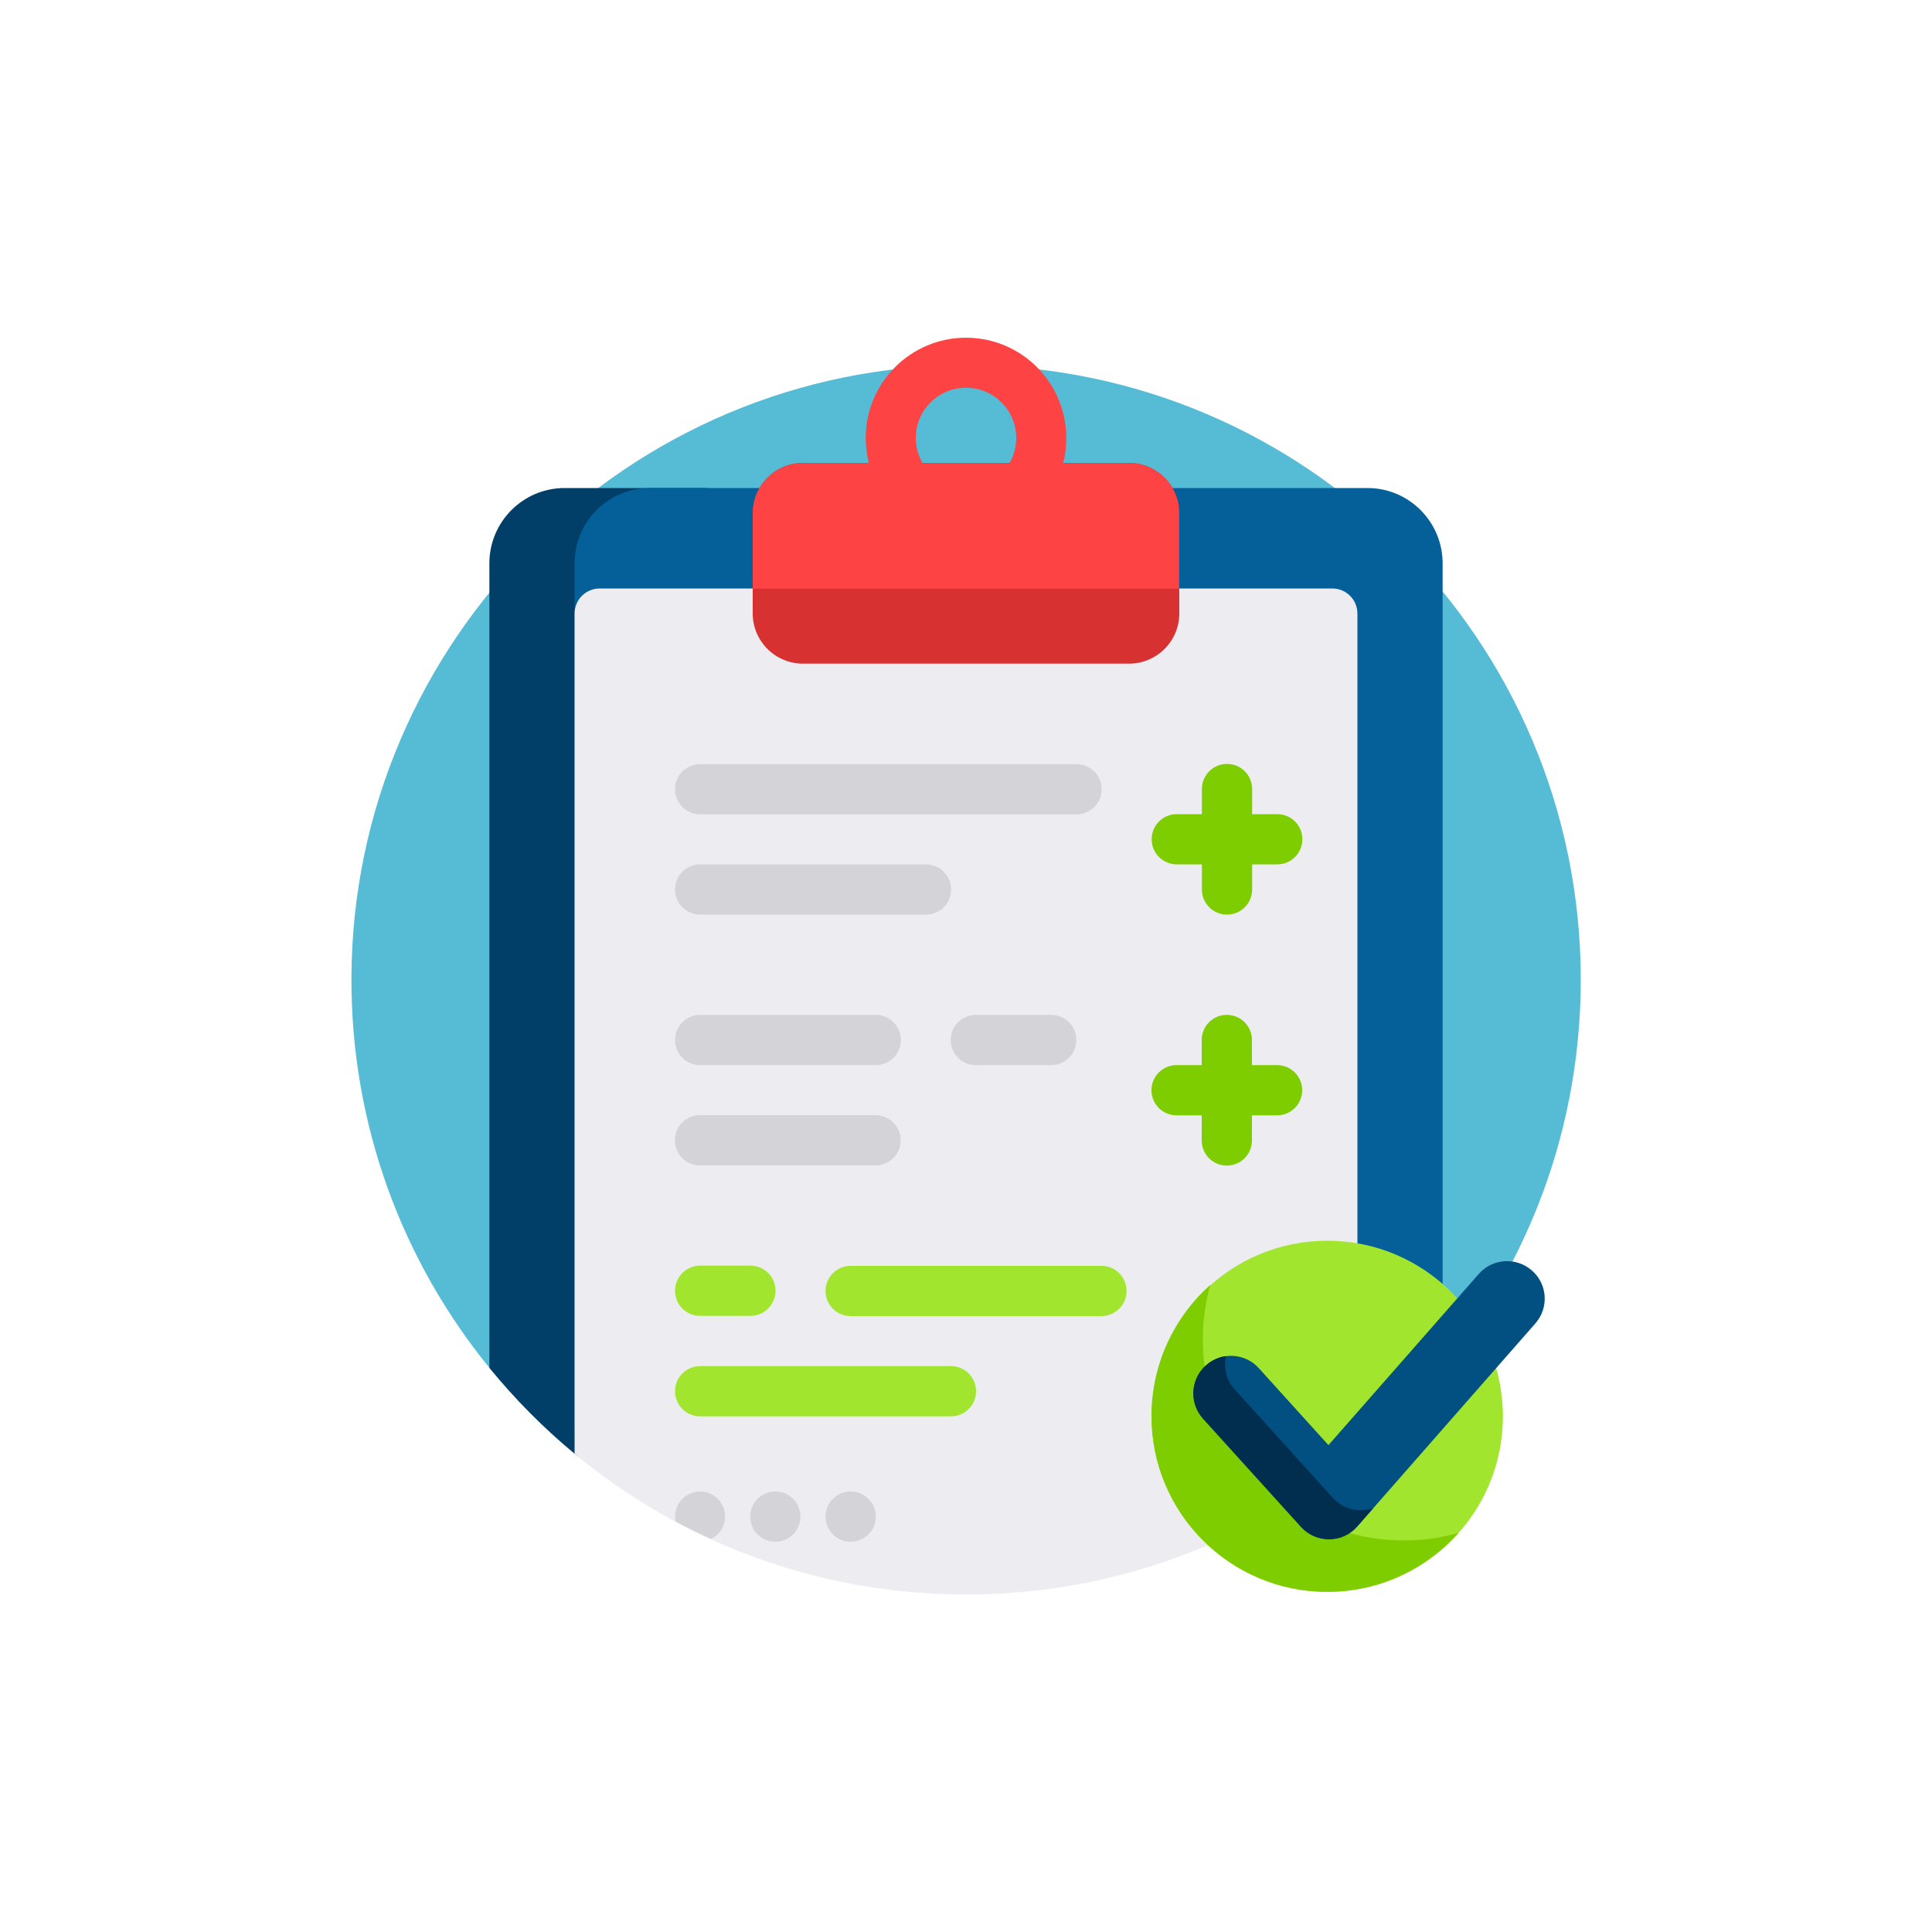
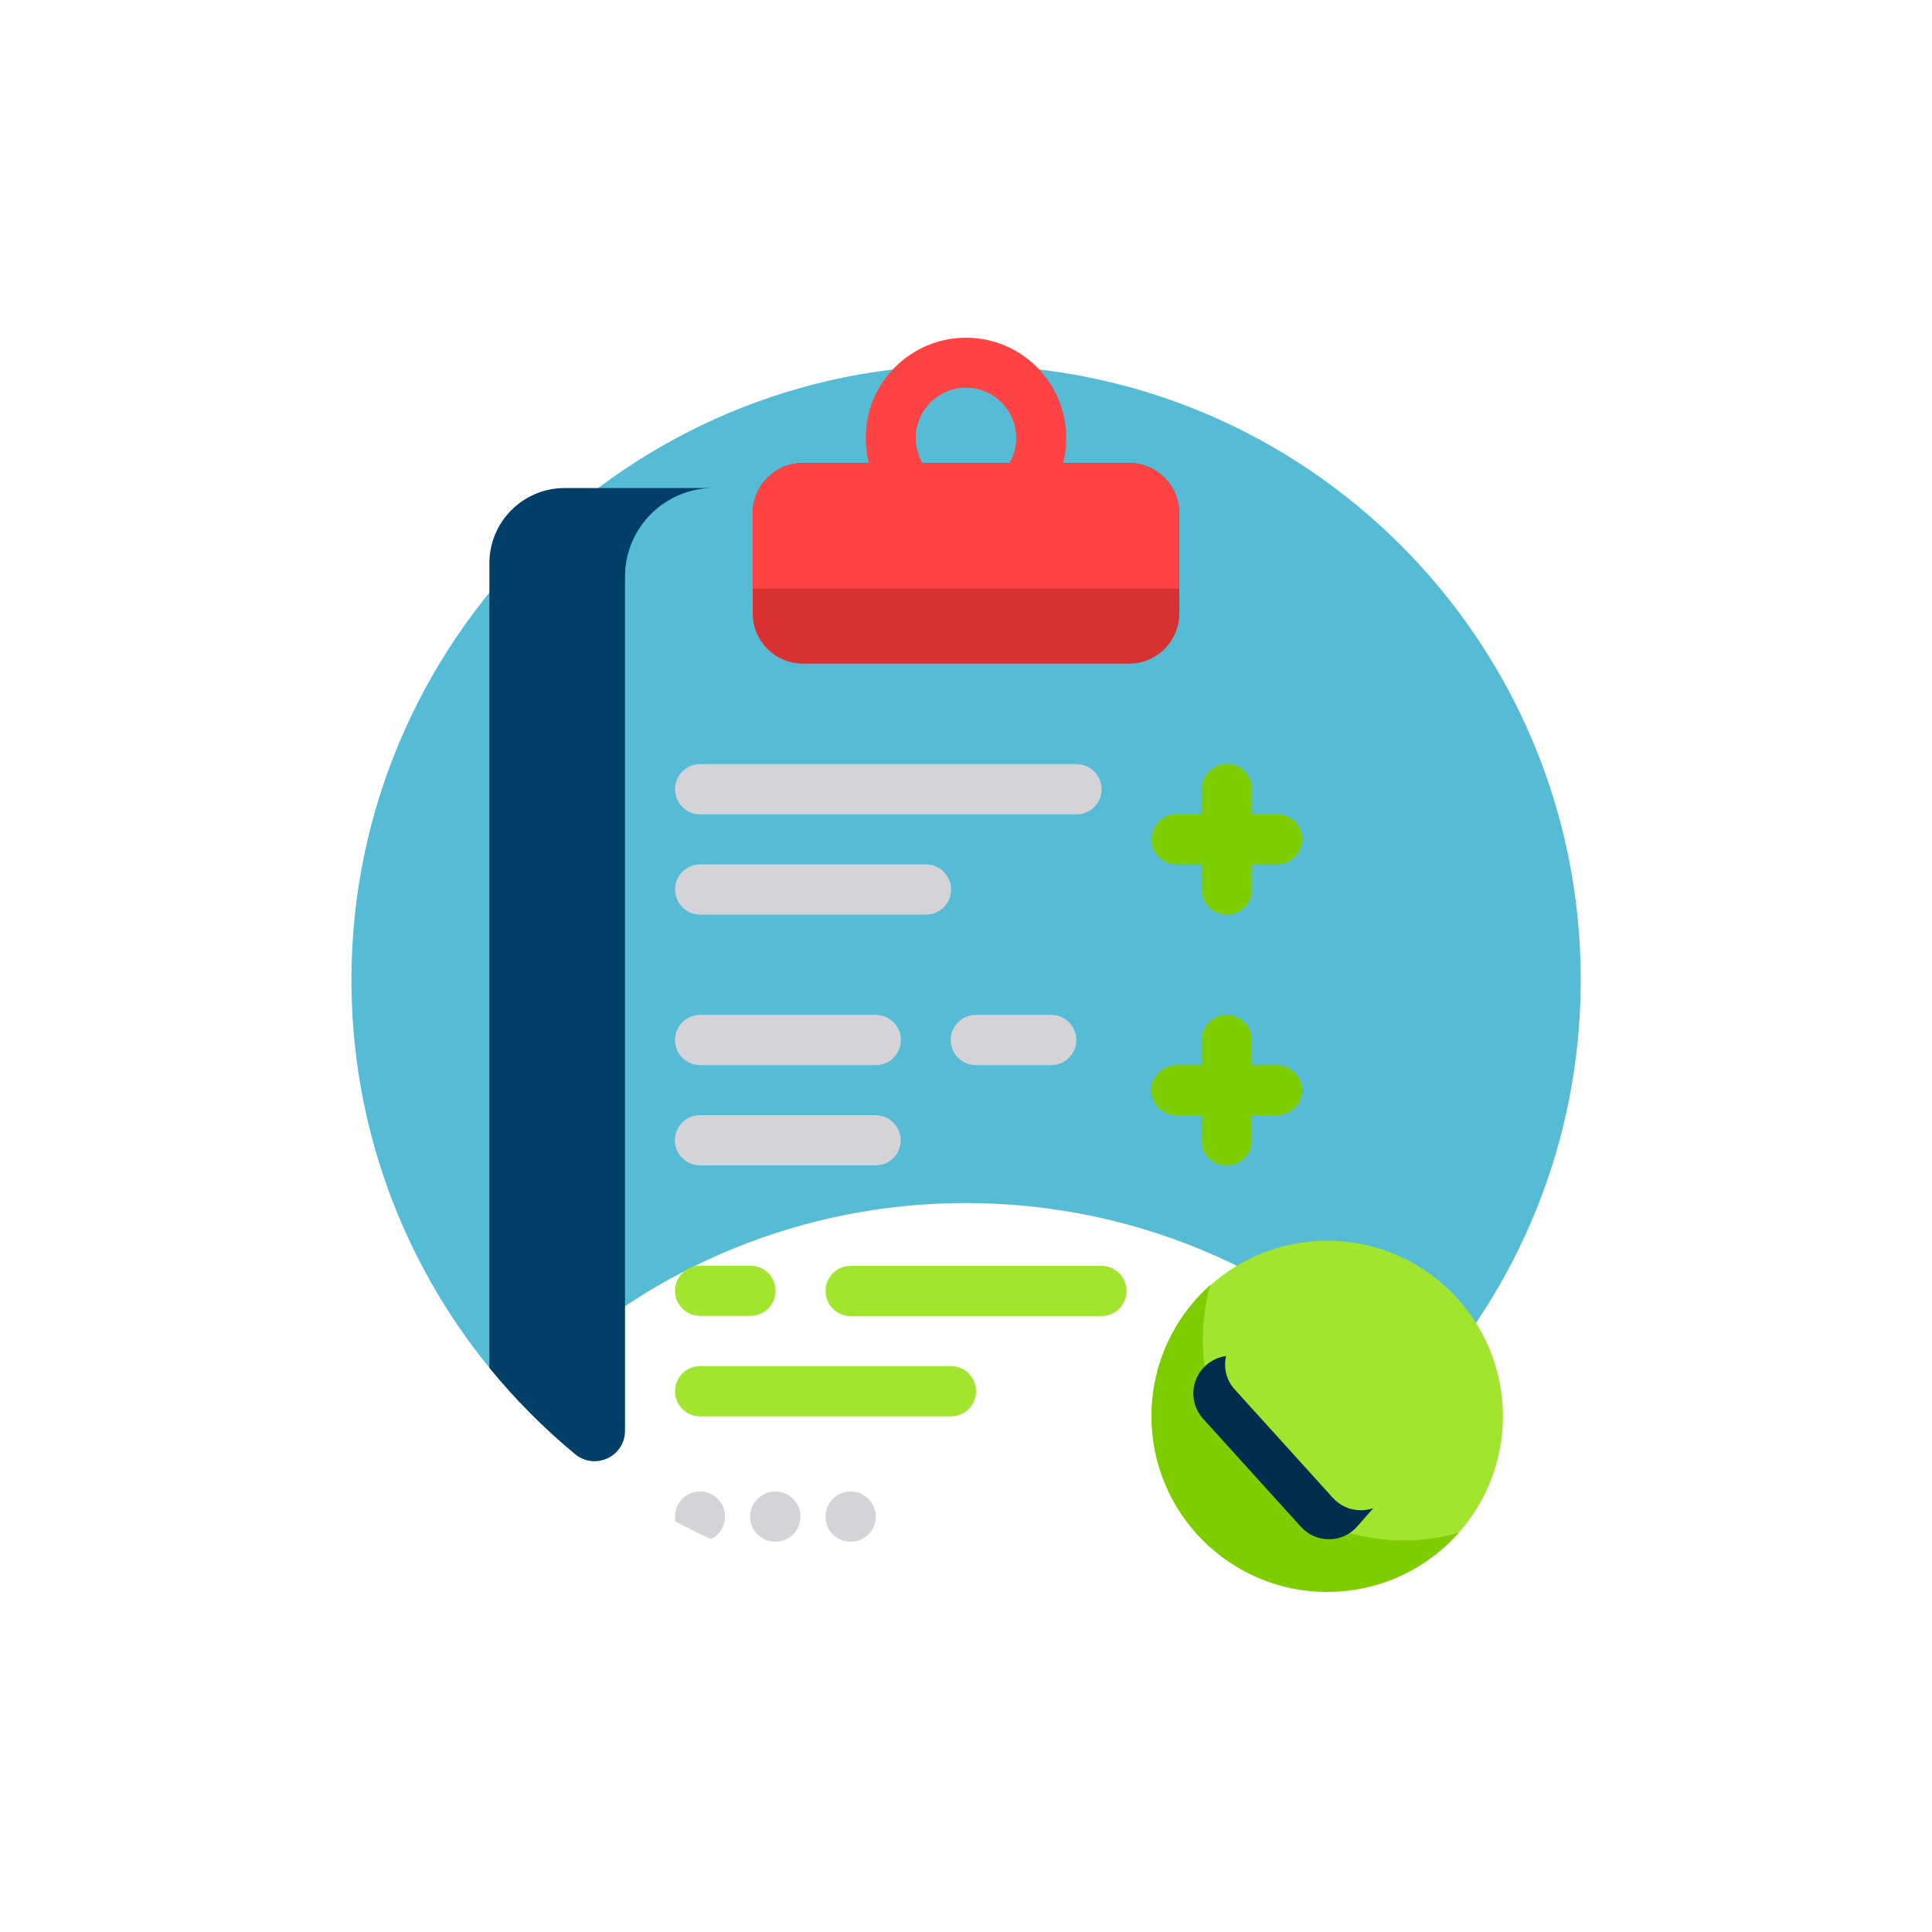
<svg xmlns="http://www.w3.org/2000/svg" id="Layer_1" x="0px" y="0px" viewBox="0 0 100 100" style="enable-background:new 0 0 100 100;" xml:space="preserve">
  <style type="text/css">	.st0{fill:#FFFFFF;stroke:#231F20;stroke-width:0.75;stroke-miterlimit:10;}	.st1{fill:url(#SVGID_1_);}	.st2{fill:#FFFFFF;}	.st3{fill:none;stroke:#FFFFFF;stroke-width:0.669;stroke-miterlimit:10;}	.st4{fill:url(#SVGID_00000115498236657191943150000010397862329063436934_);}	.st5{fill:url(#SVGID_00000082342744699195847010000013361472622024503939_);}	.st6{fill:url(#SVGID_00000014622830996317937310000016004648276632953249_);}	.st7{fill:url(#SVGID_00000165925459430848185450000009181667848874220470_);}	.st8{fill:url(#SVGID_00000176043930160839689690000004071049675555823238_);}	.st9{fill:url(#SVGID_00000106833028815327277700000013861535424255833476_);}	.st10{fill:#FC6559;}	.st11{fill:#F05543;}	.st12{fill:#E4E3FF;}	.st13{fill:#D0D0F7;}	.st14{fill:#F7C9A9;}	.st15{fill:#F0B68E;}	.st16{fill:#00D67F;}	.st17{fill:#00C179;}	.st18{fill:#00AF68;}	.st19{opacity:0.3;}	.st20{opacity:0.5;}	.st21{fill:#7979F7;}	.st22{fill:#FF6761;}	.st23{fill:#F4F4F4;}	.st24{fill:#7BFFCD;}	.st25{opacity:0.18;enable-background:new    ;}	.st26{fill:#2B3C65;}	.st27{fill:#EFEFEF;}	.st28{fill:#FC5D3D;}	.st29{fill:#FFCBC3;}	.st30{fill:#FEB69F;}	.st31{fill:#F0C020;}	.st32{fill:#F8E5B0;}	.st33{fill:#72C2E9;}	.st34{fill:#C5E5FE;}	.st35{fill:#522216;}	.st36{fill:#84412E;}	.st37{fill:#E2E2E4;}	.st38{fill:#38425B;}	.st39{fill:#FFEA21;}	.st40{fill:#F2D214;}	.st41{fill:#24263B;}	.st42{fill:#FC3650;}	.st43{fill:#D82149;}	.st44{fill:#FF6838;}	.st45{fill:#56BCD6;}	.st46{fill:#013F69;}	.st47{fill:#056099;}	.st48{fill:#ECECF1;}	.st49{fill:#D73131;}	.st50{fill:#FD4343;}	.st51{fill:#D3D3D8;}	.st52{fill:#A1E52E;}	.st53{fill:#7ECD00;}	.st54{fill:#015081;}	.st55{fill:#012D4E;}	.st56{fill-rule:evenodd;clip-rule:evenodd;fill:#DAD0D3;}	.st57{fill-rule:evenodd;clip-rule:evenodd;fill:#FFDCD5;}	.st58{fill-rule:evenodd;clip-rule:evenodd;fill:#9D9AE8;}	.st59{fill-rule:evenodd;clip-rule:evenodd;fill:#FFD0C7;}	.st60{fill:#FECBAA;}	.st61{fill:#FDD559;}	.st62{fill:#FF84A7;}	.st63{fill:#FEDFC5;}	.st64{fill:#FFAE85;}	.st65{fill:#83D9FF;}	.st66{fill:#D1D0DF;}	.st67{fill:#B5B5C6;}	.st68{fill:#F9A01E;}	.st69{fill:#FFBB26;}	.st70{fill:#EFCDB1;}	.st71{fill:#05BECC;}	.st72{fill:#01C6E1;}	.st73{fill:#C11F2F;}	.st74{fill:#D22732;}</style>
  <g>
    <path class="st45" d="M25.35,70.82c-4.49-5.5-7.18-12.53-7.16-20.19c0.05-17.5,14.36-31.76,31.87-31.73  c17.55,0.03,31.76,14.26,31.76,31.81c0,8.38-3.24,16-8.54,21.68C67.47,66.17,59.19,62.27,50,62.27c-8.47,0-16.17,3.31-21.88,8.71  C27.32,71.74,26.04,71.68,25.35,70.82L25.35,70.82z" />
    <path class="st46" d="M29.77,75.27c-1.62-1.34-3.11-2.84-4.44-4.47V29.16c0-2.15,1.74-3.9,3.9-3.9h7.71  c-2.54,0-4.59,2.06-4.59,4.59v44.21C32.34,75.4,30.8,76.11,29.77,75.27z" />
-     <path class="st47" d="M74.67,29.16v40.21C68.84,76.53,59.95,81.1,50,81.1c-7.7,0-14.75-2.73-20.26-7.28V29.16  c0-2.15,1.74-3.9,3.9-3.9h37.14C72.93,25.26,74.67,27.01,74.67,29.16z" />
-     <path class="st48" d="M70.26,31.76v43.49c-5.5,4.55-12.56,7.28-20.26,7.28s-14.75-2.73-20.26-7.28V31.76c0-0.72,0.58-1.3,1.3-1.3  h37.92C69.68,30.46,70.26,31.04,70.26,31.76z" />
    <path class="st49" d="M58.44,34.35H41.56c-1.43,0-2.6-1.16-2.6-2.6v-5.19c0-1.43,1.16-2.6,2.6-2.6h16.88c1.43,0,2.6,1.16,2.6,2.6  v5.19C61.04,33.19,59.87,34.35,58.44,34.35z" />
    <path class="st50" d="M58.44,23.97h-3.41c0.11-0.41,0.16-0.85,0.16-1.3c0-2.87-2.33-5.19-5.19-5.19c-2.87,0-5.19,2.33-5.19,5.19  c0,0.45,0.06,0.88,0.16,1.3h-3.41c-1.43,0-2.6,1.16-2.6,2.6v3.9h22.07v-3.9C61.04,25.13,59.87,23.97,58.44,23.97z M47.4,22.67  c0-1.43,1.16-2.6,2.6-2.6s2.6,1.16,2.6,2.6c0,0.47-0.13,0.92-0.35,1.3h-4.5C47.53,23.58,47.4,23.14,47.4,22.67L47.4,22.67z" />
    <path class="st51" d="M46.62,59.02c0,0.72-0.58,1.3-1.3,1.3h-9.09c-0.72,0-1.3-0.58-1.3-1.3c0-0.72,0.58-1.3,1.3-1.3h9.09  C46.04,57.73,46.62,58.31,46.62,59.02z M44.03,77.2c-0.72,0-1.3,0.58-1.3,1.3c0,0.72,0.58,1.3,1.3,1.3s1.3-0.58,1.3-1.3  C45.33,77.78,44.74,77.2,44.03,77.2z M40.13,77.2c-0.72,0-1.3,0.58-1.3,1.3c0,0.72,0.58,1.3,1.3,1.3s1.3-0.58,1.3-1.3  C41.43,77.78,40.85,77.2,40.13,77.2z M36.24,77.2c-0.72,0-1.3,0.58-1.3,1.3c0,0.09,0.01,0.17,0.02,0.25  c0.6,0.32,1.22,0.63,1.84,0.91c0.43-0.21,0.73-0.65,0.73-1.17C37.53,77.78,36.95,77.2,36.24,77.2z M45.33,52.53h-9.09  c-0.72,0-1.3,0.58-1.3,1.3s0.58,1.3,1.3,1.3h9.09c0.72,0,1.3-0.58,1.3-1.3S46.04,52.53,45.33,52.53z M54.41,52.53h-3.9  c-0.72,0-1.3,0.58-1.3,1.3s0.58,1.3,1.3,1.3h3.9c0.72,0,1.3-0.58,1.3-1.3S55.13,52.53,54.41,52.53z M55.71,39.55H36.24  c-0.72,0-1.3,0.58-1.3,1.3s0.58,1.3,1.3,1.3h19.48c0.72,0,1.3-0.58,1.3-1.3S56.43,39.55,55.71,39.55z M47.92,44.74H36.24  c-0.72,0-1.3,0.58-1.3,1.3s0.58,1.3,1.3,1.3h11.69c0.72,0,1.3-0.58,1.3-1.3S48.64,44.74,47.92,44.74z" />
    <path class="st52" d="M50.52,72.01c0,0.72-0.58,1.3-1.3,1.3H36.24c-0.72,0-1.3-0.58-1.3-1.3c0-0.72,0.58-1.3,1.3-1.3h12.98  C49.94,70.71,50.52,71.29,50.52,72.01z M36.24,68.11h2.6c0.72,0,1.3-0.58,1.3-1.3s-0.58-1.3-1.3-1.3h-2.6c-0.72,0-1.3,0.58-1.3,1.3  S35.52,68.11,36.24,68.11z M57.01,65.52H44.03c-0.72,0-1.3,0.58-1.3,1.3s0.58,1.3,1.3,1.3h12.98c0.72,0,1.3-0.58,1.3-1.3  S57.73,65.52,57.01,65.52z" />
    <path class="st53" d="M67.4,56.43c0,0.72-0.58,1.3-1.3,1.3h-1.3v1.3c0,0.72-0.58,1.3-1.3,1.3s-1.3-0.58-1.3-1.3v-1.3h-1.3  c-0.72,0-1.3-0.58-1.3-1.3c0-0.72,0.58-1.3,1.3-1.3h1.3v-1.3c0-0.72,0.58-1.3,1.3-1.3s1.3,0.58,1.3,1.3v1.3h1.3  C66.82,55.13,67.4,55.71,67.4,56.43z M60.91,44.74h1.3v1.3c0,0.72,0.58,1.3,1.3,1.3s1.3-0.58,1.3-1.3v-1.3h1.3  c0.72,0,1.3-0.58,1.3-1.3s-0.58-1.3-1.3-1.3h-1.3v-1.3c0-0.72-0.58-1.3-1.3-1.3s-1.3,0.58-1.3,1.3v1.3h-1.3  c-0.72,0-1.3,0.58-1.3,1.3S60.19,44.74,60.91,44.74z" />
    <path class="st52" d="M59.61,73.31c0-5.02,4.07-9.09,9.09-9.09s9.09,4.07,9.09,9.09s-4.07,9.09-9.09,9.09S59.61,78.33,59.61,73.31z  " />
    <path class="st53" d="M75.49,79.34c-1.66,1.87-4.09,3.05-6.8,3.05c-5.02,0-9.09-4.07-9.09-9.09c0-2.7,1.18-5.13,3.05-6.8  c-0.26,0.9-0.39,1.85-0.39,2.84c0,5.74,4.65,10.39,10.39,10.39C73.64,79.74,74.59,79.6,75.49,79.34z" />
-     <path class="st54" d="M79.47,68.5l-9.22,10.51c-0.37,0.42-0.89,0.66-1.45,0.66c-0.01,0-0.01,0-0.02,0c-0.55,0-1.07-0.23-1.44-0.64  l-5.07-5.6c-0.72-0.8-0.66-2.03,0.14-2.75c0.8-0.72,2.03-0.66,2.75,0.14l3.6,3.98l7.78-8.86c0.71-0.81,1.94-0.89,2.75-0.18  C80.1,66.46,80.18,67.69,79.47,68.5L79.47,68.5z" />
    <path class="st55" d="M71.08,78.06l-0.83,0.95c-0.37,0.42-0.89,0.66-1.45,0.66c-0.01,0-0.01,0-0.02,0c-0.55,0-1.07-0.23-1.44-0.64  l-5.07-5.6c-0.72-0.8-0.66-2.03,0.14-2.75c0.31-0.28,0.67-0.44,1.05-0.49c-0.14,0.6,0.01,1.25,0.46,1.74l5.07,5.6  c0.37,0.41,0.89,0.64,1.44,0.64h0.02C70.67,78.17,70.88,78.13,71.08,78.06z" />
  </g>
</svg>